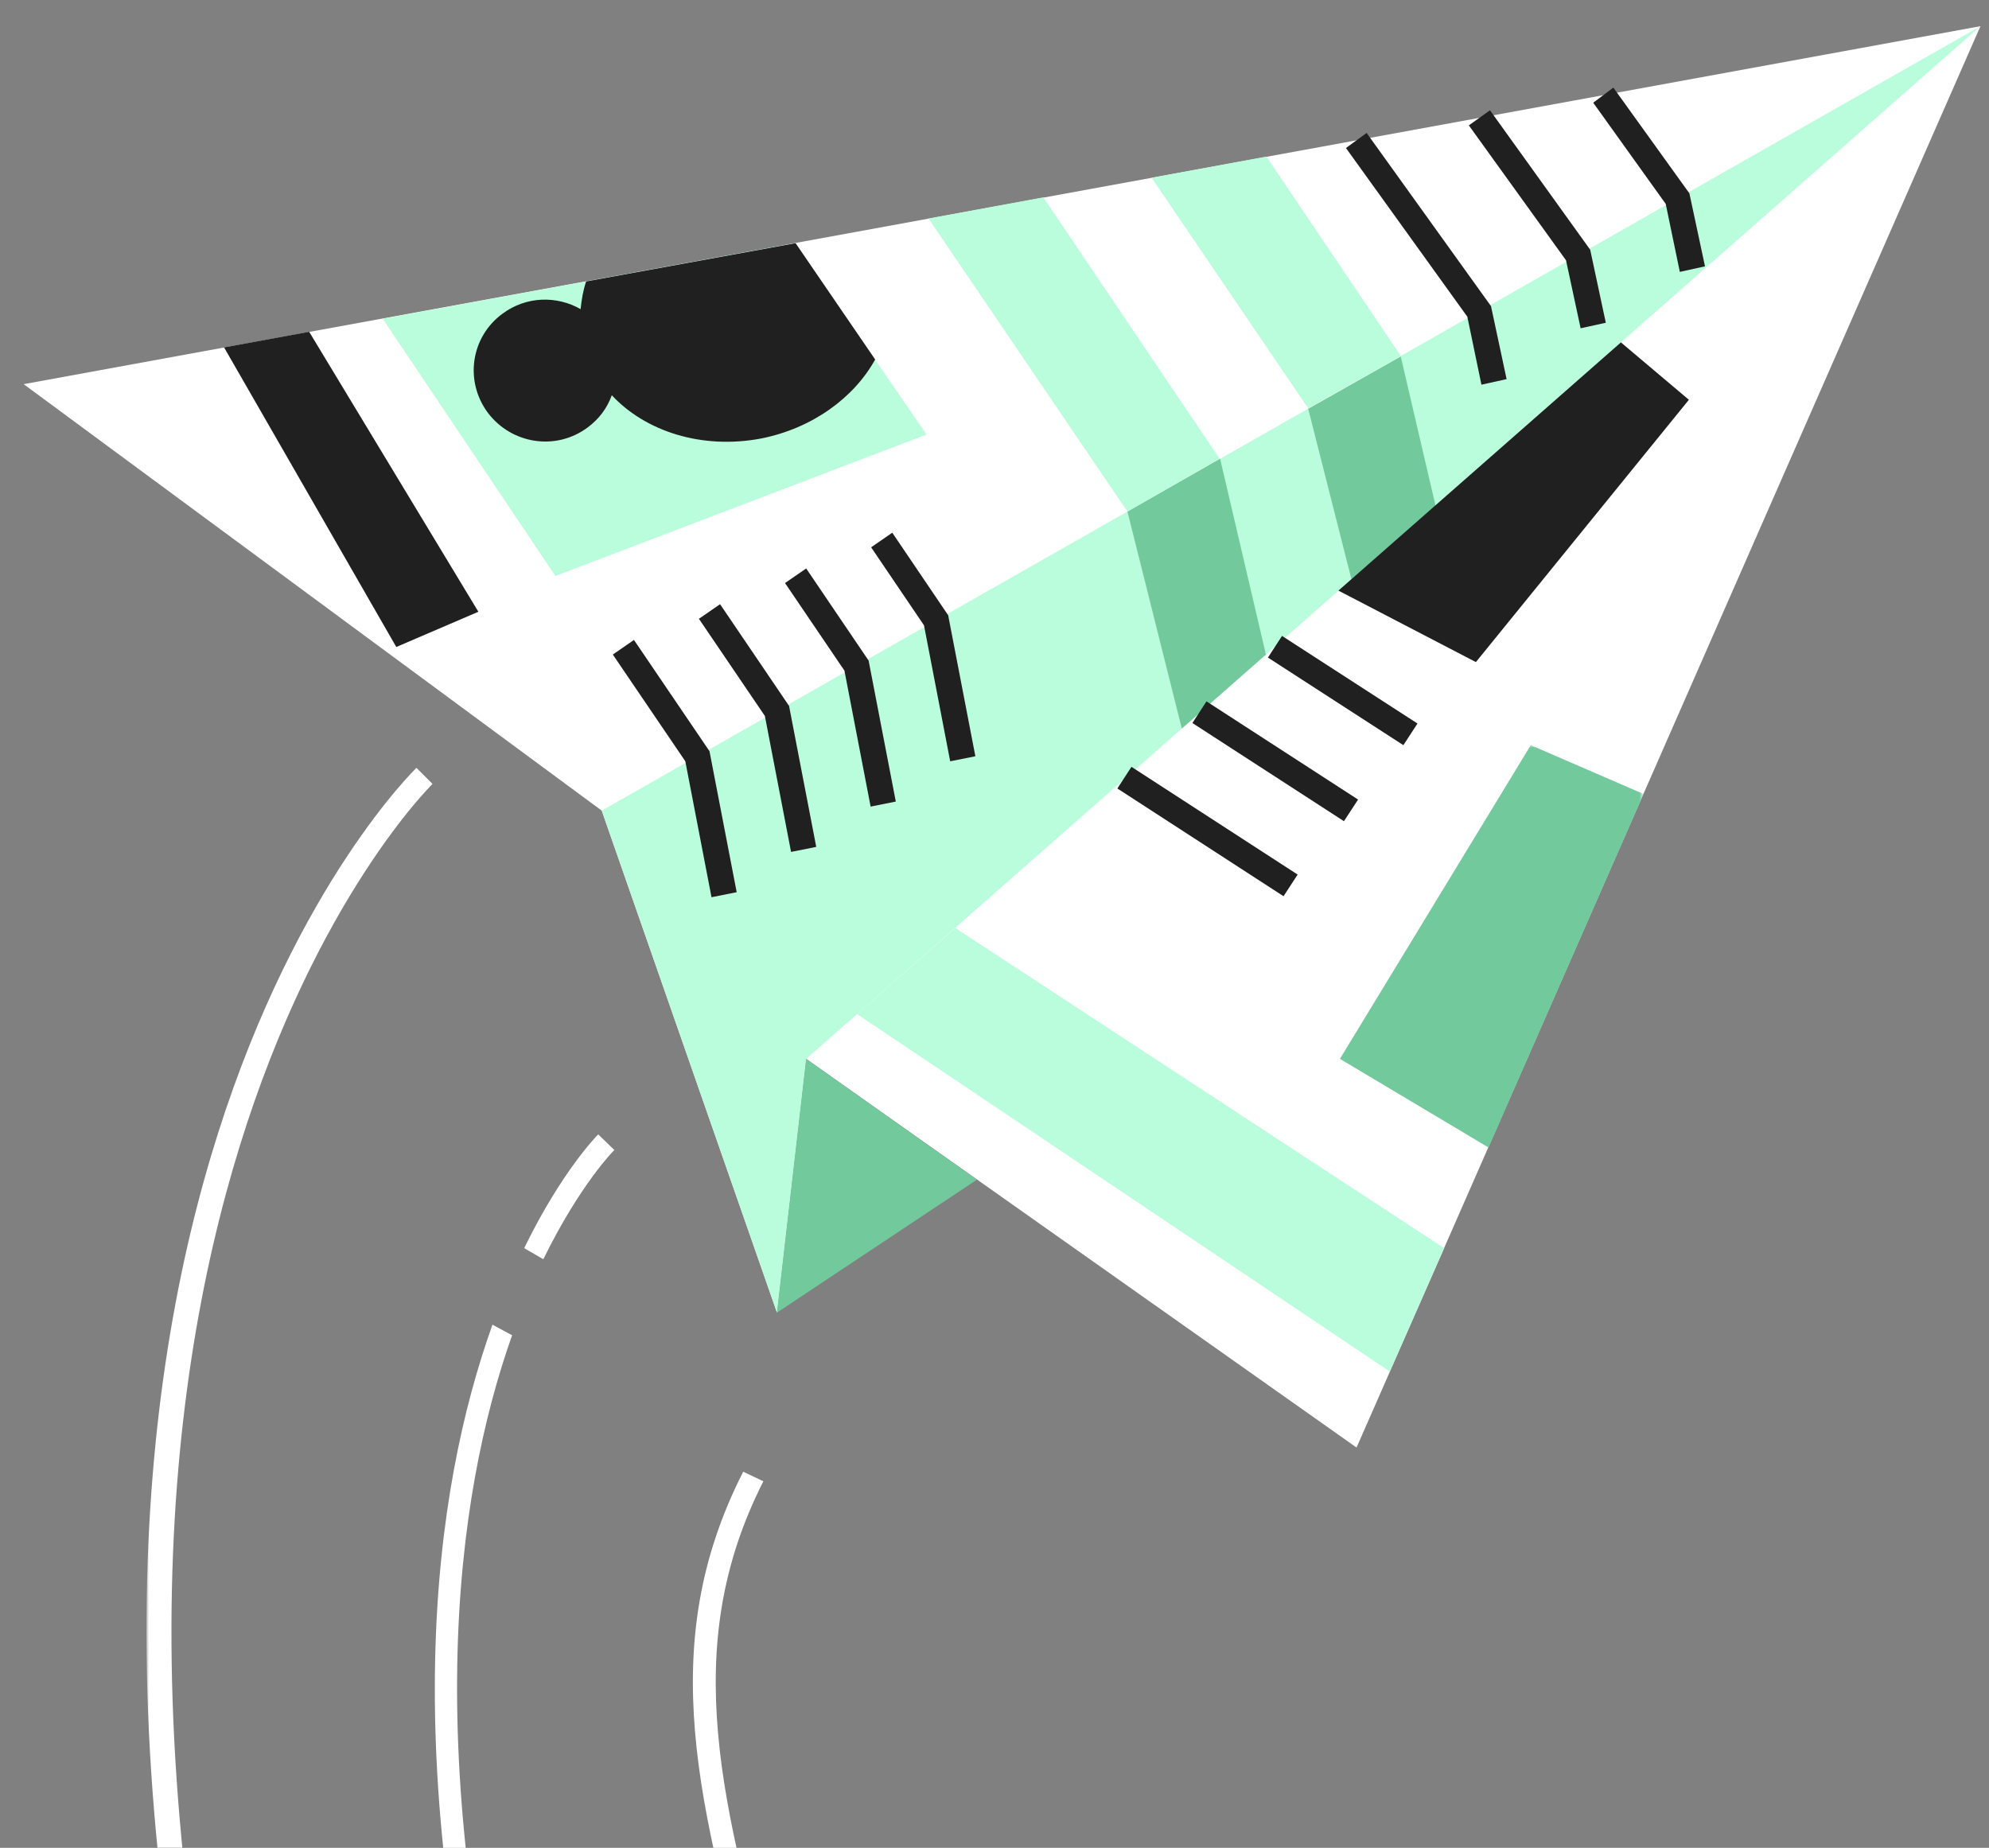
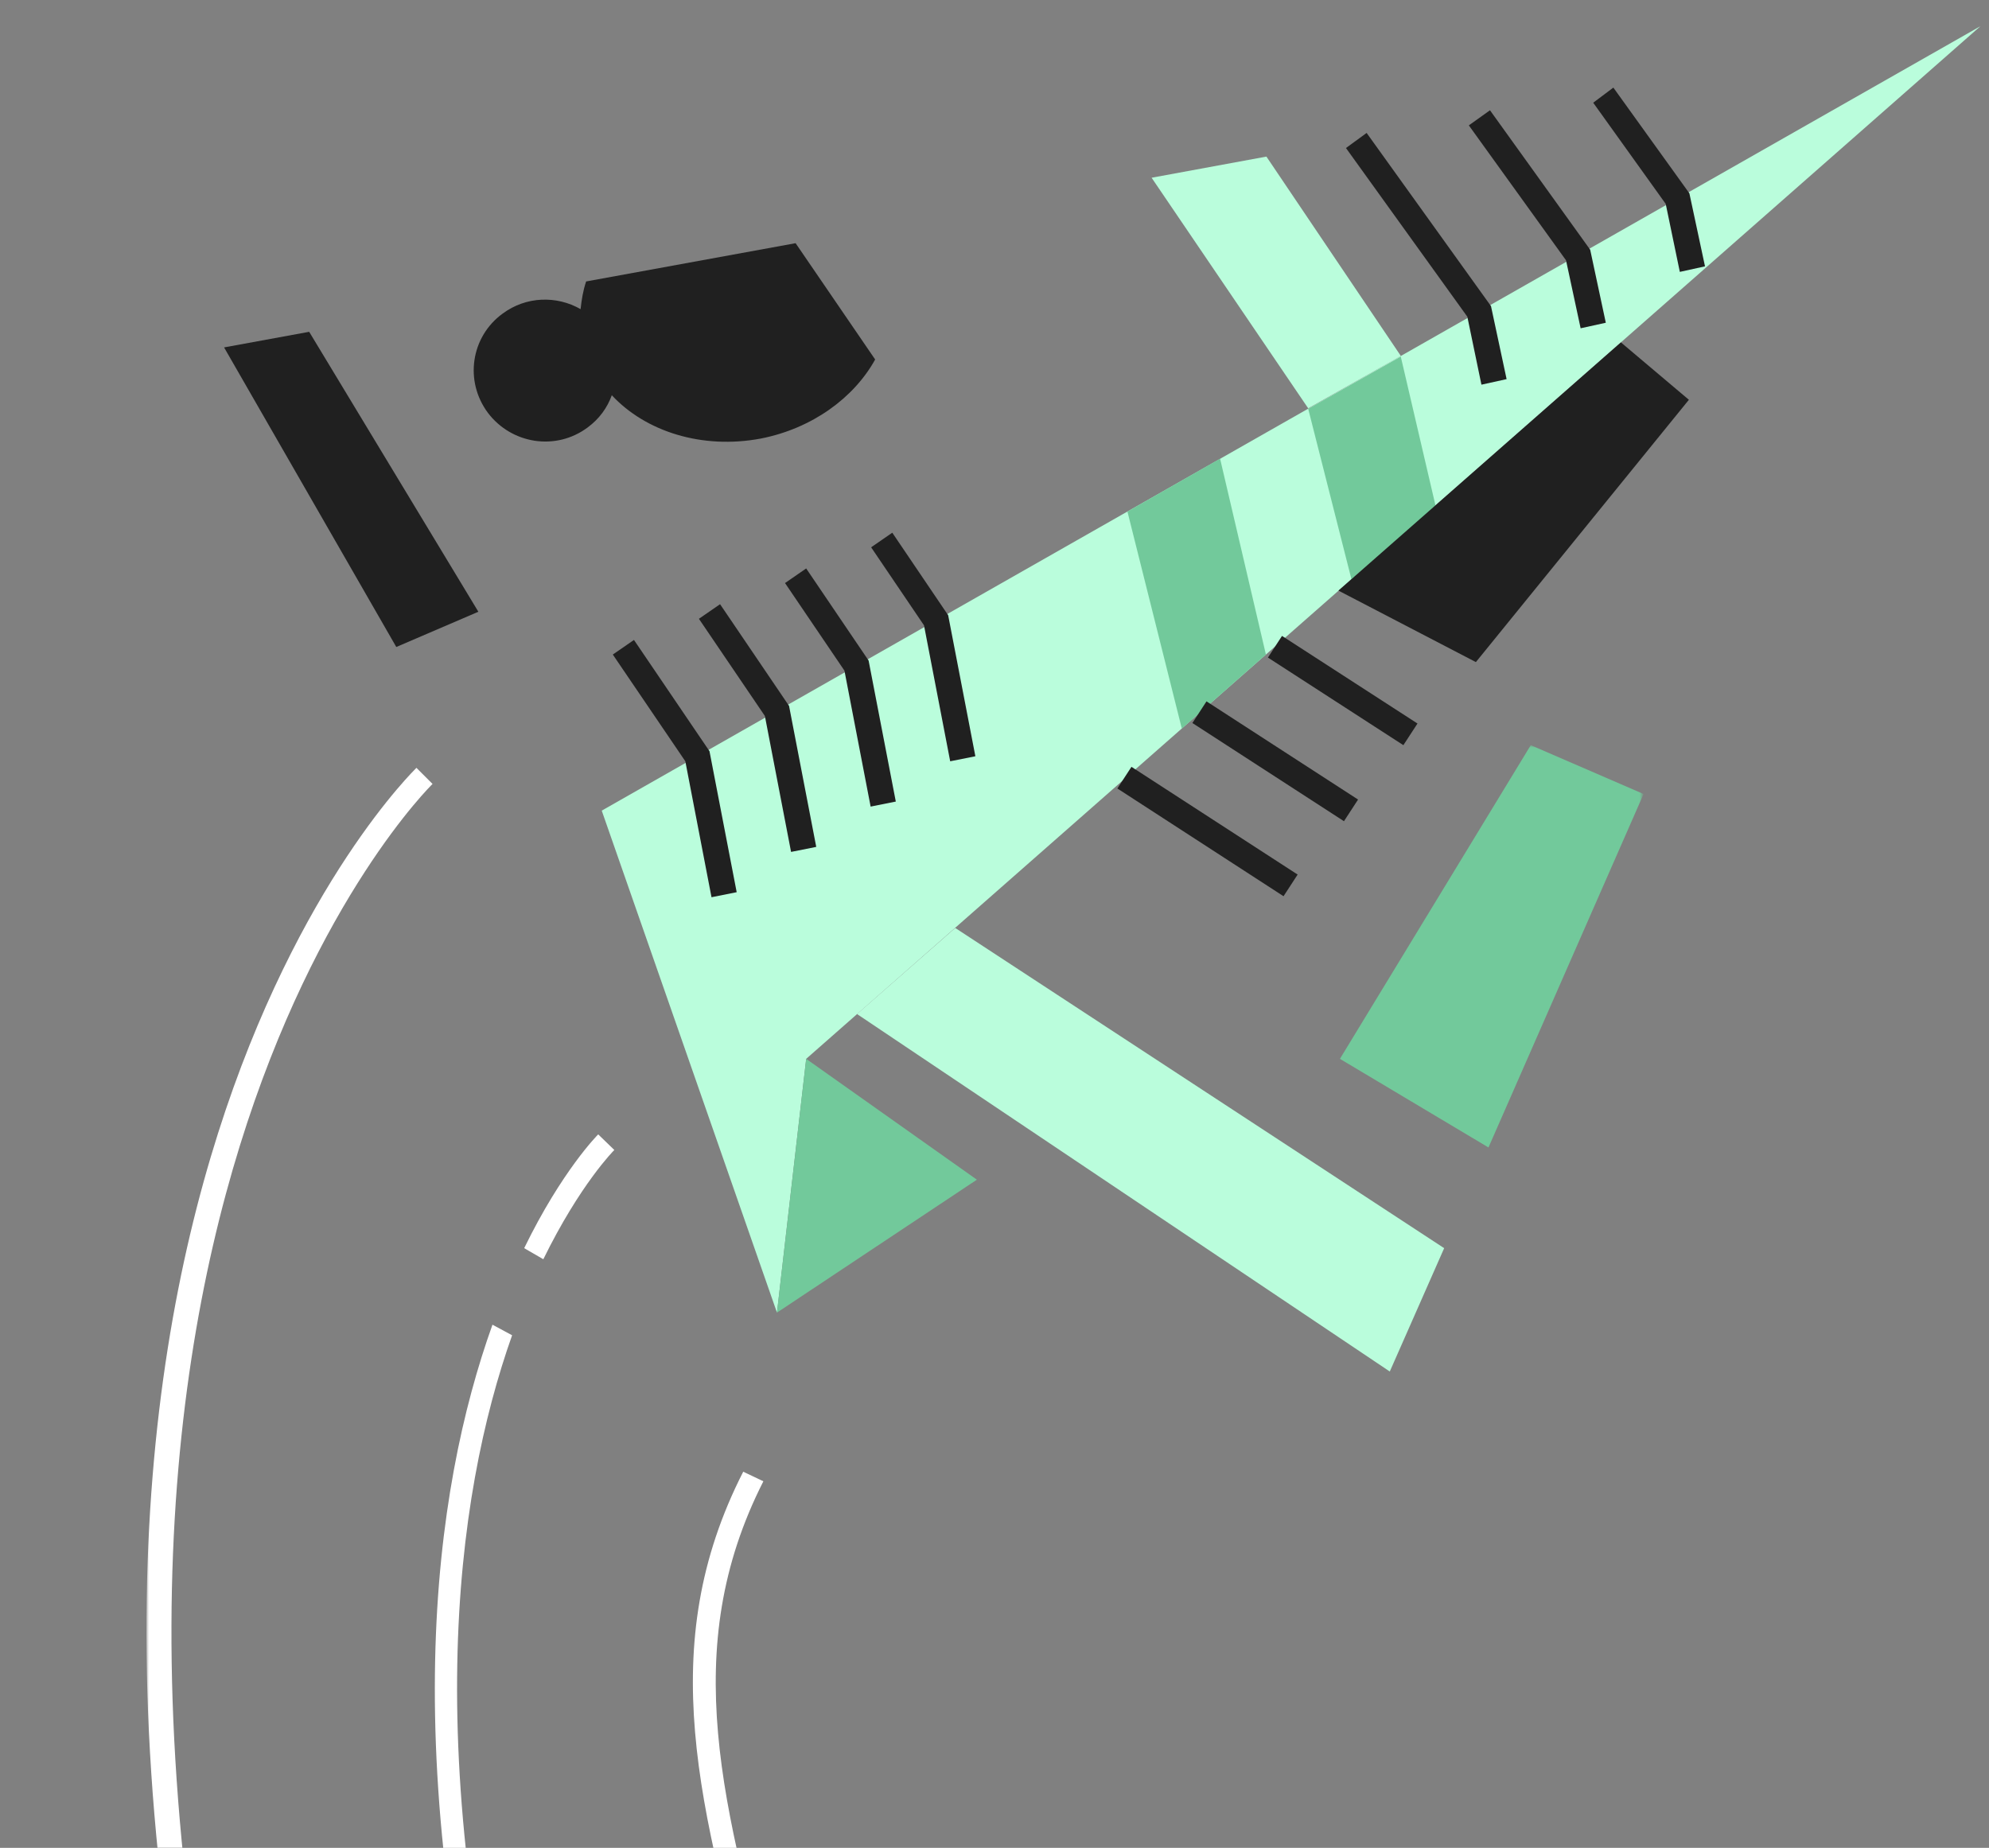
<svg xmlns="http://www.w3.org/2000/svg" xmlns:xlink="http://www.w3.org/1999/xlink" version="1.1" id="Layer_1" x="0px" y="0px" viewBox="0 0 395 367" style="enable-background:new 0 0 395 367;" xml:space="preserve">
  <rect x="0" y="0" width="395" height="367" fill="#808080" stroke="none" />
  <g>
    <defs>
      <rect id="SVGID_1_" x="-70" y="-73" width="538" height="440" />
    </defs>
    <clipPath id="SVGID_00000106136123205904564540000002222716524958885296_">
      <use xlink:href="#SVGID_1_" style="overflow:visible;" />
    </clipPath>
    <g style="clip-path:url(#SVGID_00000106136123205904564540000002222716524958885296_);">
-       <path style="fill-rule:evenodd;clip-rule:evenodd;fill:#FFFFFF;" d="M119.5,161L4.7,76.3L393.3,5.2L269.4,287.5l-109.3-77.2    l-5.8,50.4L119.5,161L119.5,161z" />
      <path style="fill-rule:evenodd;clip-rule:evenodd;fill:#BAFDDC;" d="M119.5,161L393.3,5.2L160.1,210.3l-5.8,50.4L119.5,161    L119.5,161z" />
      <path style="fill-rule:evenodd;clip-rule:evenodd;fill:#72C99B;" d="M160.1,210.3l33.9,24l-39.7,26.4L160.1,210.3L160.1,210.3z" />
-       <path style="fill-rule:evenodd;clip-rule:evenodd;fill:#BAFDDC;" d="M110.3,114.4L184,86.3l-26.1-38L76,63.3L110.3,114.4    L110.3,114.4z" />
      <path style="fill-rule:evenodd;clip-rule:evenodd;fill:#202020;" d="M116.4,55.9c-0.6,1.8-0.9,3.6-1.1,5.5    c-4.7-2.7-10.8-2.6-15.5,0.9c-6.3,4.6-7.6,13.4-2.9,19.7c4.7,6.2,13.5,7.6,19.8,2.9c2.3-1.7,3.9-3.9,4.8-6.4    c6.7,7.2,17.9,10.8,29.6,8.6c10.2-2,18.5-8.1,22.7-15.7l-15.8-23.1L116.4,55.9L116.4,55.9z" />
      <path style="fill-rule:evenodd;clip-rule:evenodd;fill:#202020;" d="M78.7,128.5l16.3-7L61.4,65.9L44.5,69L78.7,128.5L78.7,128.5z    " />
      <path style="fill:#202020;" d="M125.9,127.1l15,22.1l5.4,28l-5,1l-5.2-27l-14.4-21.2L125.9,127.1L125.9,127.1z M177.2,105.8    l11.1,16.4l5.4,28l-5,1l-5.2-27L173,108.7L177.2,105.8L177.2,105.8z M160.1,112.9l12.4,18.3l5.4,28l-5,1l-5.2-27l-11.8-17.4    L160.1,112.9L160.1,112.9z M143,120l13.7,20.2l5.4,28l-5,1l-5.2-27l-13.1-19.3L143,120L143,120z" />
      <path style="fill-rule:evenodd;clip-rule:evenodd;fill:#72C99B;" d="M234.7,144.7l-10.8-43.1l18.4-10.5v0l9.1,38.9L234.7,144.7z" />
-       <path style="fill-rule:evenodd;clip-rule:evenodd;fill:#BAFDDC;" d="M223.9,101.6L223.9,101.6l-39.5-58.2l22.8-4.2l35,51.9    L223.9,101.6z" />
      <path style="fill-rule:evenodd;clip-rule:evenodd;fill:#72C99B;" d="M268.4,115.1l-8.6-33.9l0,0l18.4-10.4l0,0.1l6.9,29.6    L268.4,115.1L268.4,115.1z" />
      <path style="fill-rule:evenodd;clip-rule:evenodd;fill:#BAFDDC;" d="M278.2,70.7l-18.4,10.4l-31.1-45.8l22.8-4.2L278.2,70.7    L278.2,70.7z" />
      <path style="fill:#202020;" d="M271.4,26.4l24.7,34.4l3.1,14.5l-5,1.1l-2.8-13.5l-24.1-33.5L271.4,26.4L271.4,26.4z M320.4,17.4    l15.1,21l3.1,14.5l-5,1.1l-2.8-13.5l-14.4-20.1L320.4,17.4L320.4,17.4z M295.9,21.9l19.9,27.7l3.1,14.5l-5,1.1L311,51.7    l-19.3-26.8L295.9,21.9L295.9,21.9z" />
      <path style="fill-rule:evenodd;clip-rule:evenodd;fill:#202020;" d="M293.1,131.5l42.3-52.1L321.9,68l-56.1,49.3L293.1,131.5    L293.1,131.5z" />
      <path style="fill:#202020;" d="M278.7,148l-26.9-17.4l2.8-4.3l26.9,17.4L278.7,148z M266.9,163.1l-30.1-19.5l2.8-4.3l30.1,19.5    L266.9,163.1z M254.9,178l-33-21.4l2.8-4.3l33,21.4L254.9,178z" />
      <path style="fill-rule:evenodd;clip-rule:evenodd;fill:#BAFDDC;" d="M276,272.4l10.8-24.5l-97.1-63.6l-19.5,17.1L276,272.4    L276,272.4z" />
      <defs>
        <filter id="Adobe_OpacityMaskFilter" filterUnits="userSpaceOnUse" x="29.1" y="148" width="297.2" height="314.6">
          <feColorMatrix type="matrix" values="1 0 0 0 0  0 1 0 0 0  0 0 1 0 0  0 0 0 1 0" />
        </filter>
      </defs>
      <mask maskUnits="userSpaceOnUse" x="29.1" y="148" width="297.2" height="314.6" id="mask0_6974_119274_00000040552602628472349770000017868053747248498352_">
        <path style="fill:#FFFFFF;filter:url(#Adobe_OpacityMaskFilter);" d="M468-73H-70v535.6h538V-73z" />
      </mask>
      <g style="mask:url(#mask0_6974_119274_00000040552602628472349770000017868053747248498352_);">
        <path style="fill-rule:evenodd;clip-rule:evenodd;fill:#72C99B;" d="M266.1,210.3L304,148l22.4,9.7l-30.8,70.2L266.1,210.3     L266.1,210.3z" />
        <path style="fill:#FFFFFF;" d="M85.9,155.7c-0.3,0.3-91.3,89.2-31.5,306.8h-4.9c-60.6-220.1,33-309.7,33.2-310L85.9,155.7     L85.9,155.7z" />
      </g>
      <path style="fill:#FFFFFF;" d="M122,228.4c-0.1,0.1-6.8,6.8-14.1,21.7l-3.8-2.2c7.5-15.4,14.6-22.5,14.7-22.6L122,228.4L122,228.4    z M101.7,265.2c-11.3,31.9-19,86.2,3.8,168.5l-4.3,1.2C78,351.1,86.1,295.8,97.8,263.1L101.7,265.2L101.7,265.2z" />
      <path style="fill:#FFFFFF;" d="M151.6,294.2c-16.9,33.3-8.3,64.4,3.6,107.3l1.2,4.2l-4.3,1.2l-1.2-4.2    c-12.2-43.9-21-75.7-3.3-110.4L151.6,294.2L151.6,294.2z" />
    </g>
  </g>
</svg>